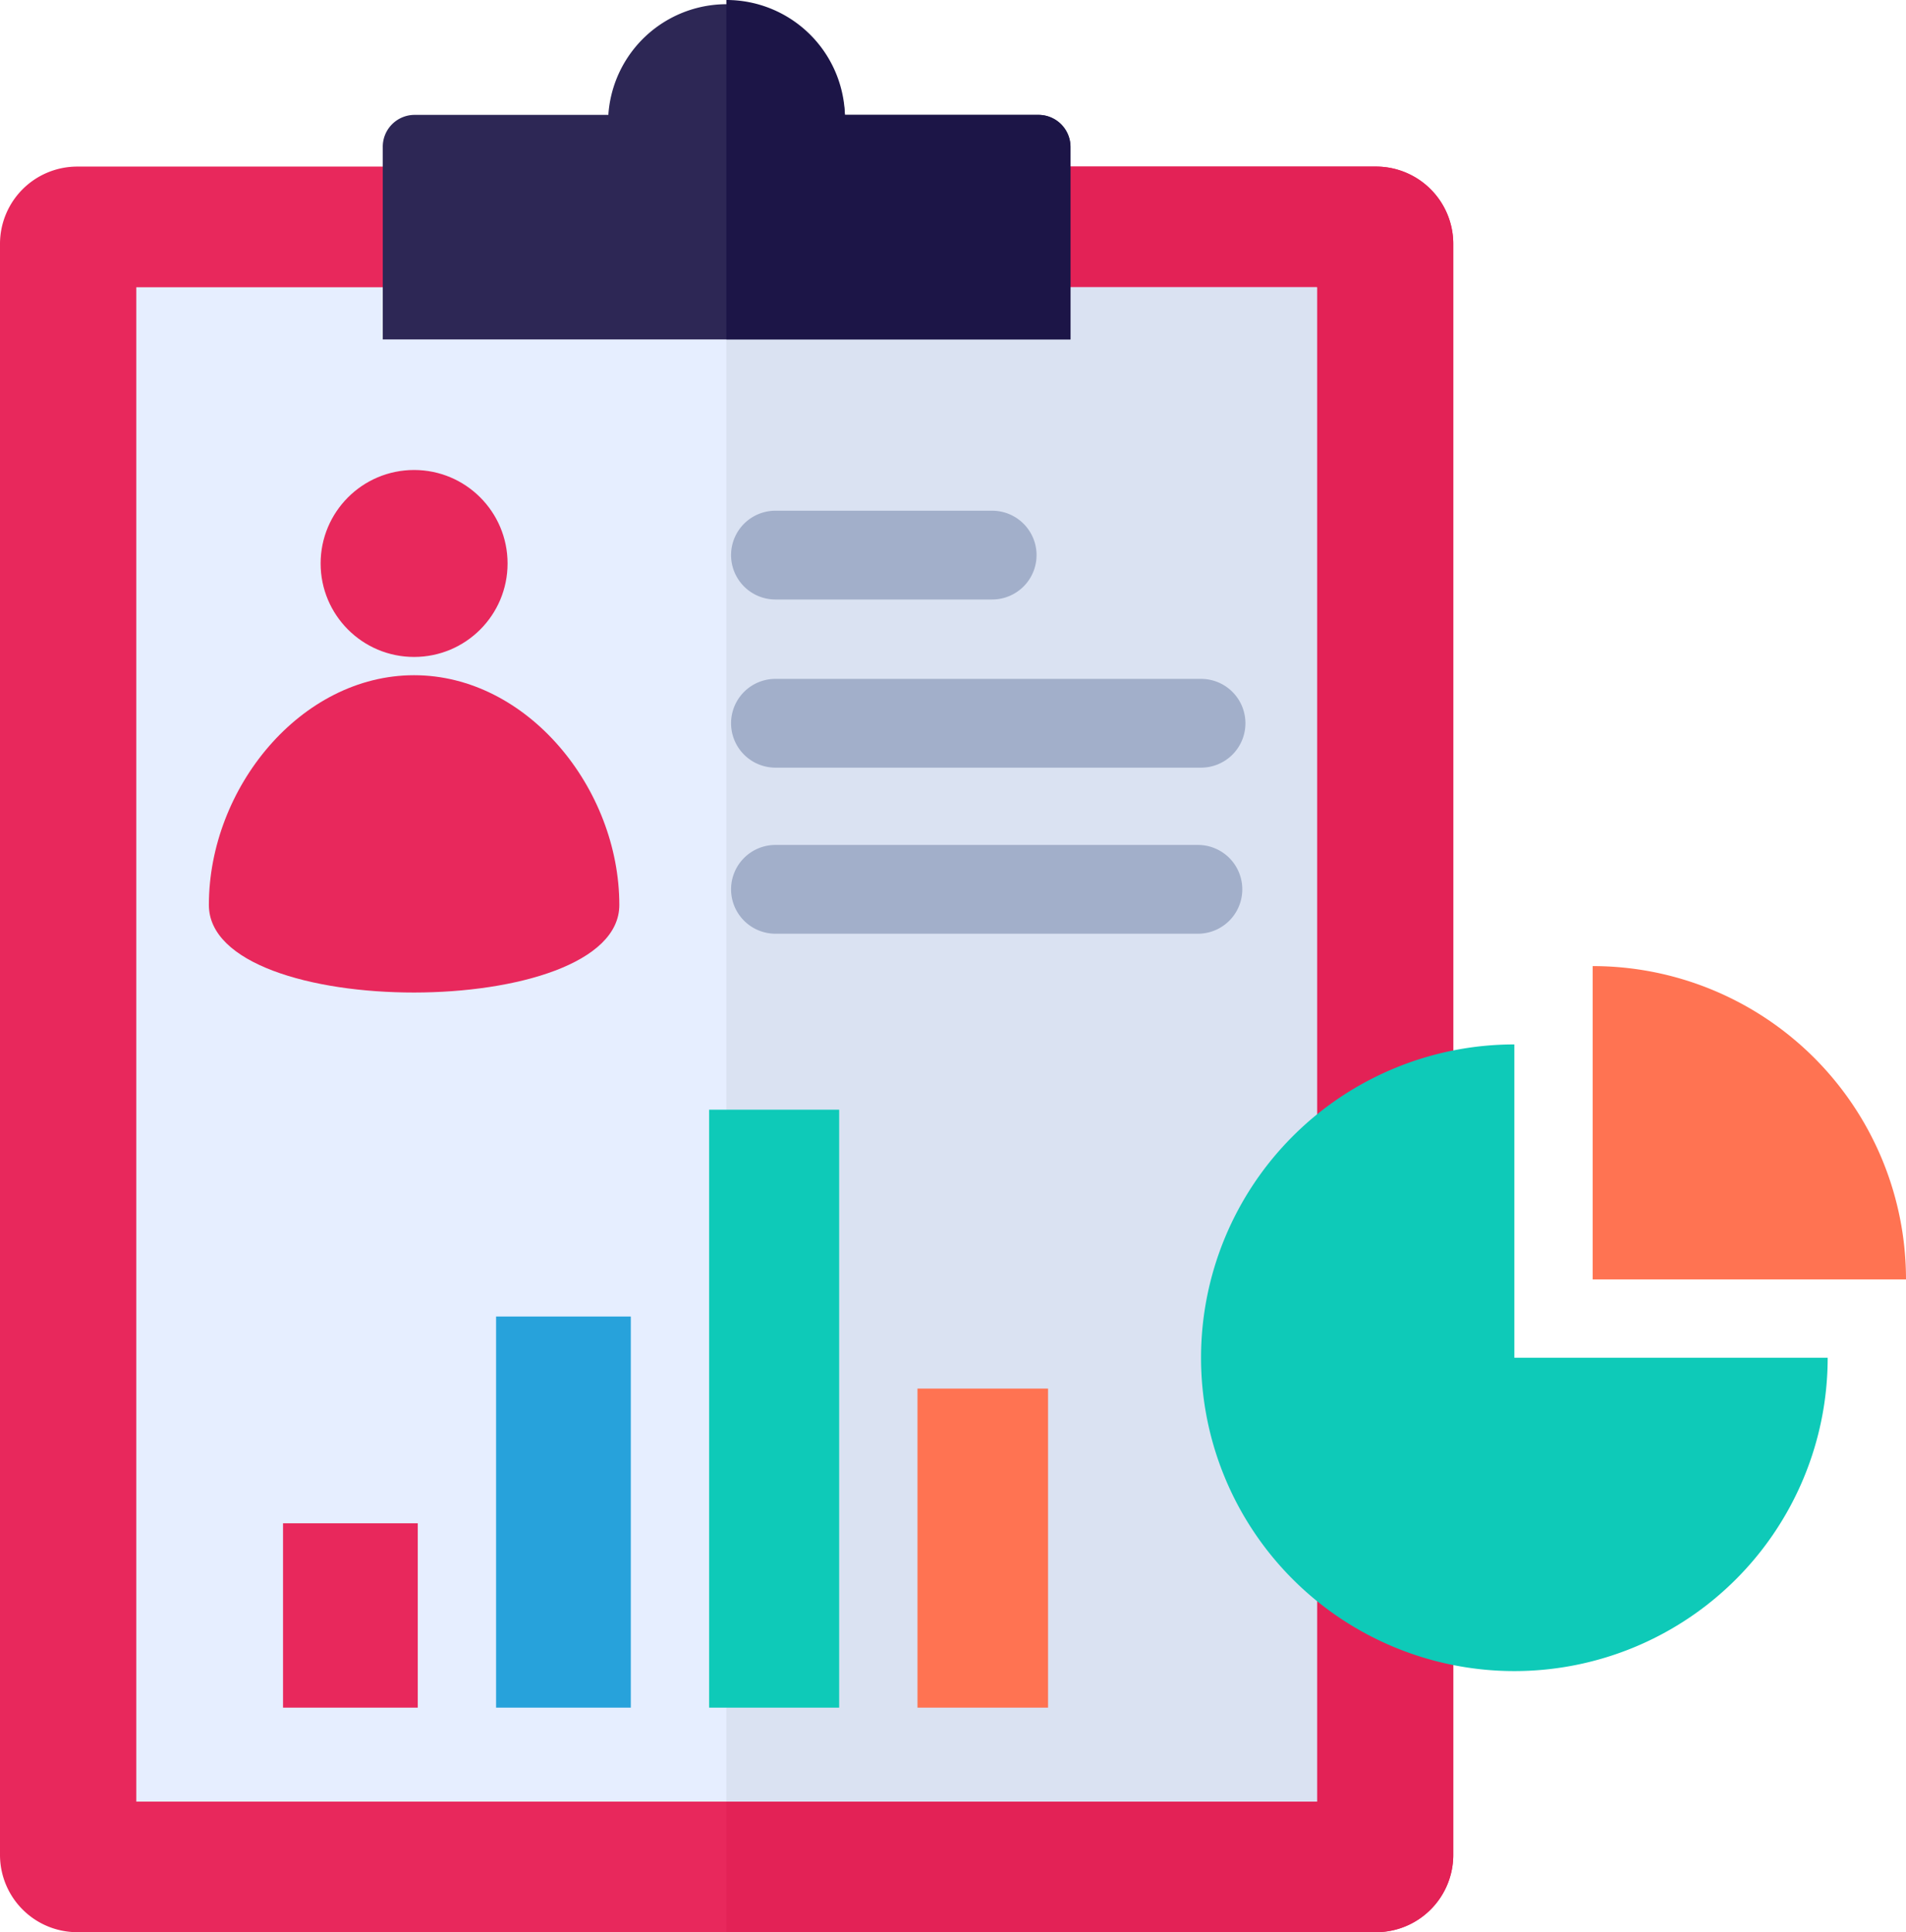
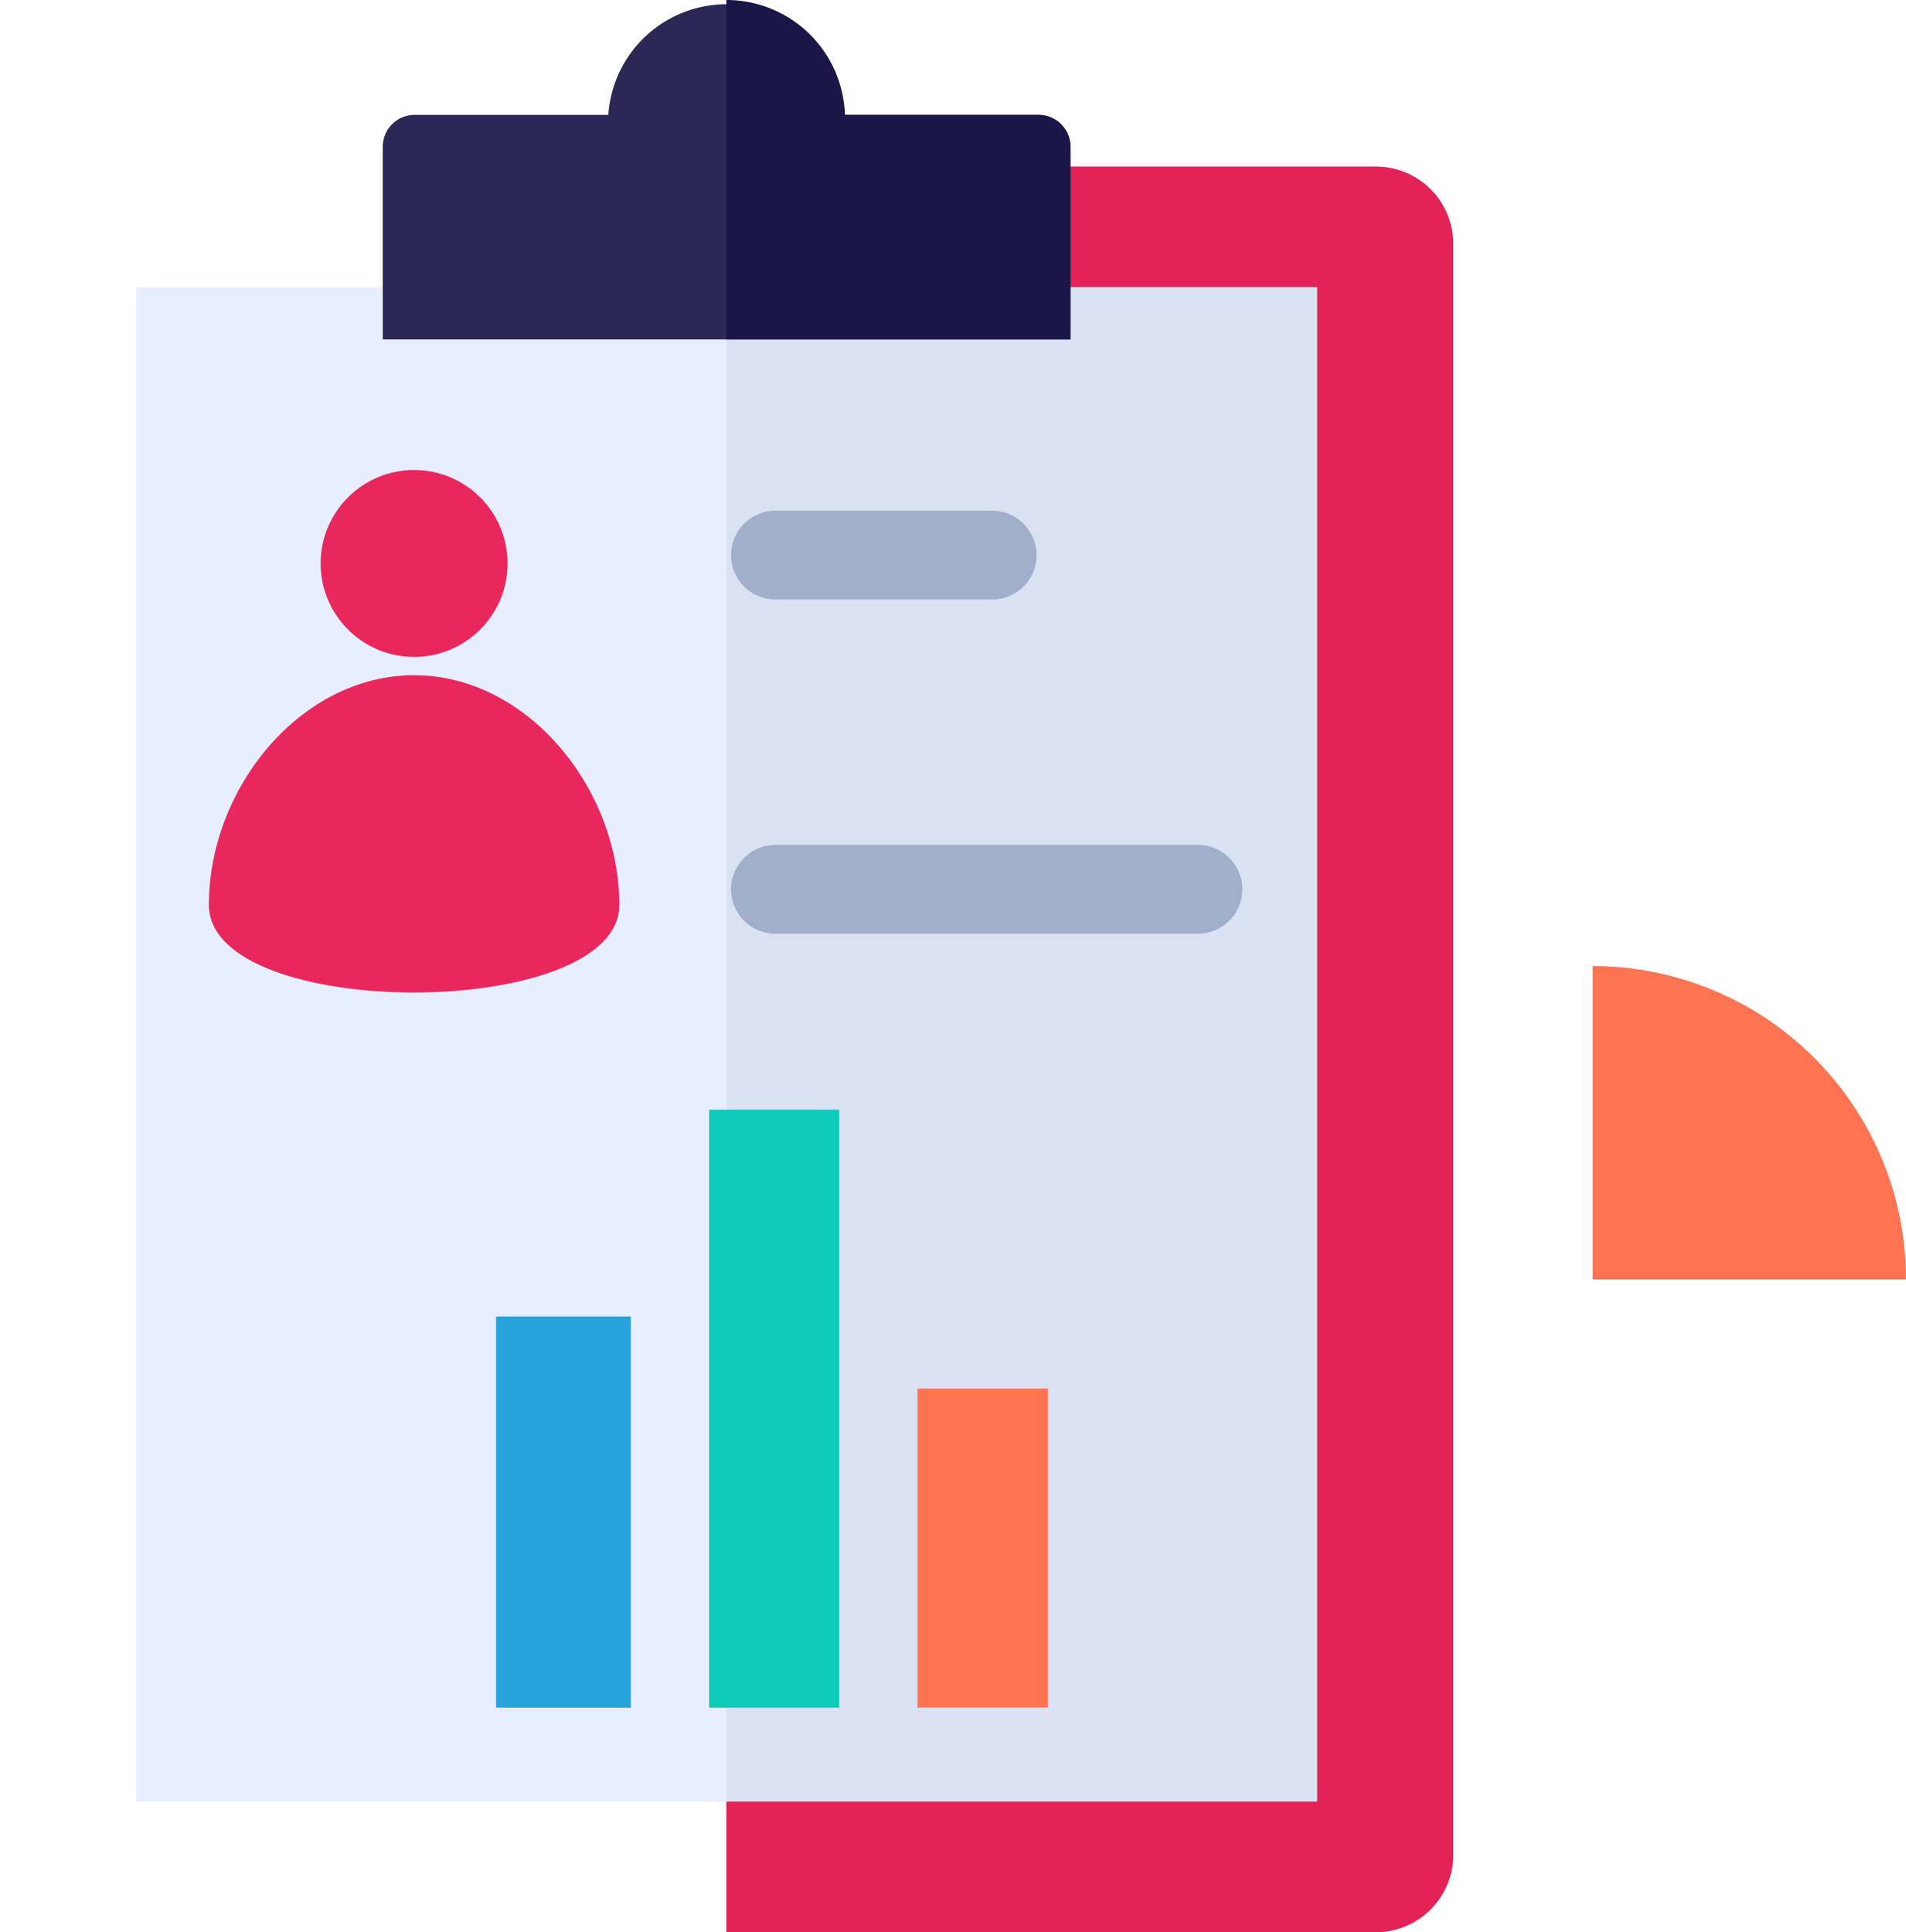
<svg xmlns="http://www.w3.org/2000/svg" viewBox="0 0 36.5 37">
  <title>ic_menu_erapor</title>
-   <path d="M28.35,3.19H3.48A1.48,1.48,0,0,0,2,4.67V35.52A1.48,1.48,0,0,0,3.48,37H28.35a1.48,1.48,0,0,0,1.48-1.48V4.67A1.48,1.48,0,0,0,28.35,3.19Z" transform="translate(-2)" style="fill:#e8285c" />
  <path d="M29.83,35.52A1.48,1.48,0,0,1,28.35,37H15.91V3.19H28.35a1.48,1.48,0,0,1,1.48,1.48Z" transform="translate(-2)" style="fill:#e32256" />
  <path d="M27.22,5.5H4.61v29H27.22Z" transform="translate(-2)" style="fill:#e6eeff" />
  <path d="M27.22,5.5H15.91v29H27.22Z" transform="translate(-2)" style="fill:#dae2f2" />
  <path d="M9.93,12.93C7.76,12.93,6,15.09,6,17.33s7.86,2.23,7.86,0S12.1,12.93,9.93,12.93Z" transform="translate(-2)" style="fill:#e8285c" />
  <circle cx="7.93" cy="10.79" r="1.79" style="fill:#e8285c" />
  <path d="M21.89,2.2H18.18a2.27,2.27,0,0,0-4.53,0H9.94a.61.61,0,0,0-.61.62V6.5H22.5V2.82A.62.62,0,0,0,21.89,2.2Z" transform="translate(-2)" style="fill:#2d2755" />
  <path d="M18.18,2.2h3.71a.61.61,0,0,1,.61.62V6.5H15.91V0A2.27,2.27,0,0,1,18.18,2.2Z" transform="translate(-2)" style="fill:#1c1547" />
  <path d="M21,9.78H16.85a.85.85,0,1,0,0,1.7H21a.85.85,0,1,0,0-1.7Z" transform="translate(-2)" style="fill:#a2afca" />
-   <path d="M25,13H16.85a.85.85,0,1,0,0,1.7H25A.85.85,0,1,0,25,13Z" transform="translate(-2)" style="fill:#a2afca" />
  <path d="M24.94,16.18H16.85a.85.85,0,1,0,0,1.7h8.09a.85.85,0,1,0,0-1.7Z" transform="translate(-2)" style="fill:#a2afca" />
-   <path d="M10,29.17H7.42V32.7H10Z" transform="translate(-2)" style="fill:#e8285c" />
  <path d="M14.08,25.21H11.5V32.7h2.58Z" transform="translate(-2)" style="fill:#27a2db" />
  <path d="M18.07,21.25H15.58V32.7h2.49Z" transform="translate(-2)" style="fill:#0ecab8" />
  <path d="M22.07,26.59h-2.5V32.7h2.5Z" transform="translate(-2)" style="fill:#ff7352" />
  <path d="M32.5,18.5v6h6A6,6,0,0,0,32.5,18.5Z" transform="translate(-2)" style="fill:#ff7352" />
-   <path d="M31,20a6,6,0,1,0,6,6H31Z" transform="translate(-2)" style="fill:#0ecab8" />
</svg>